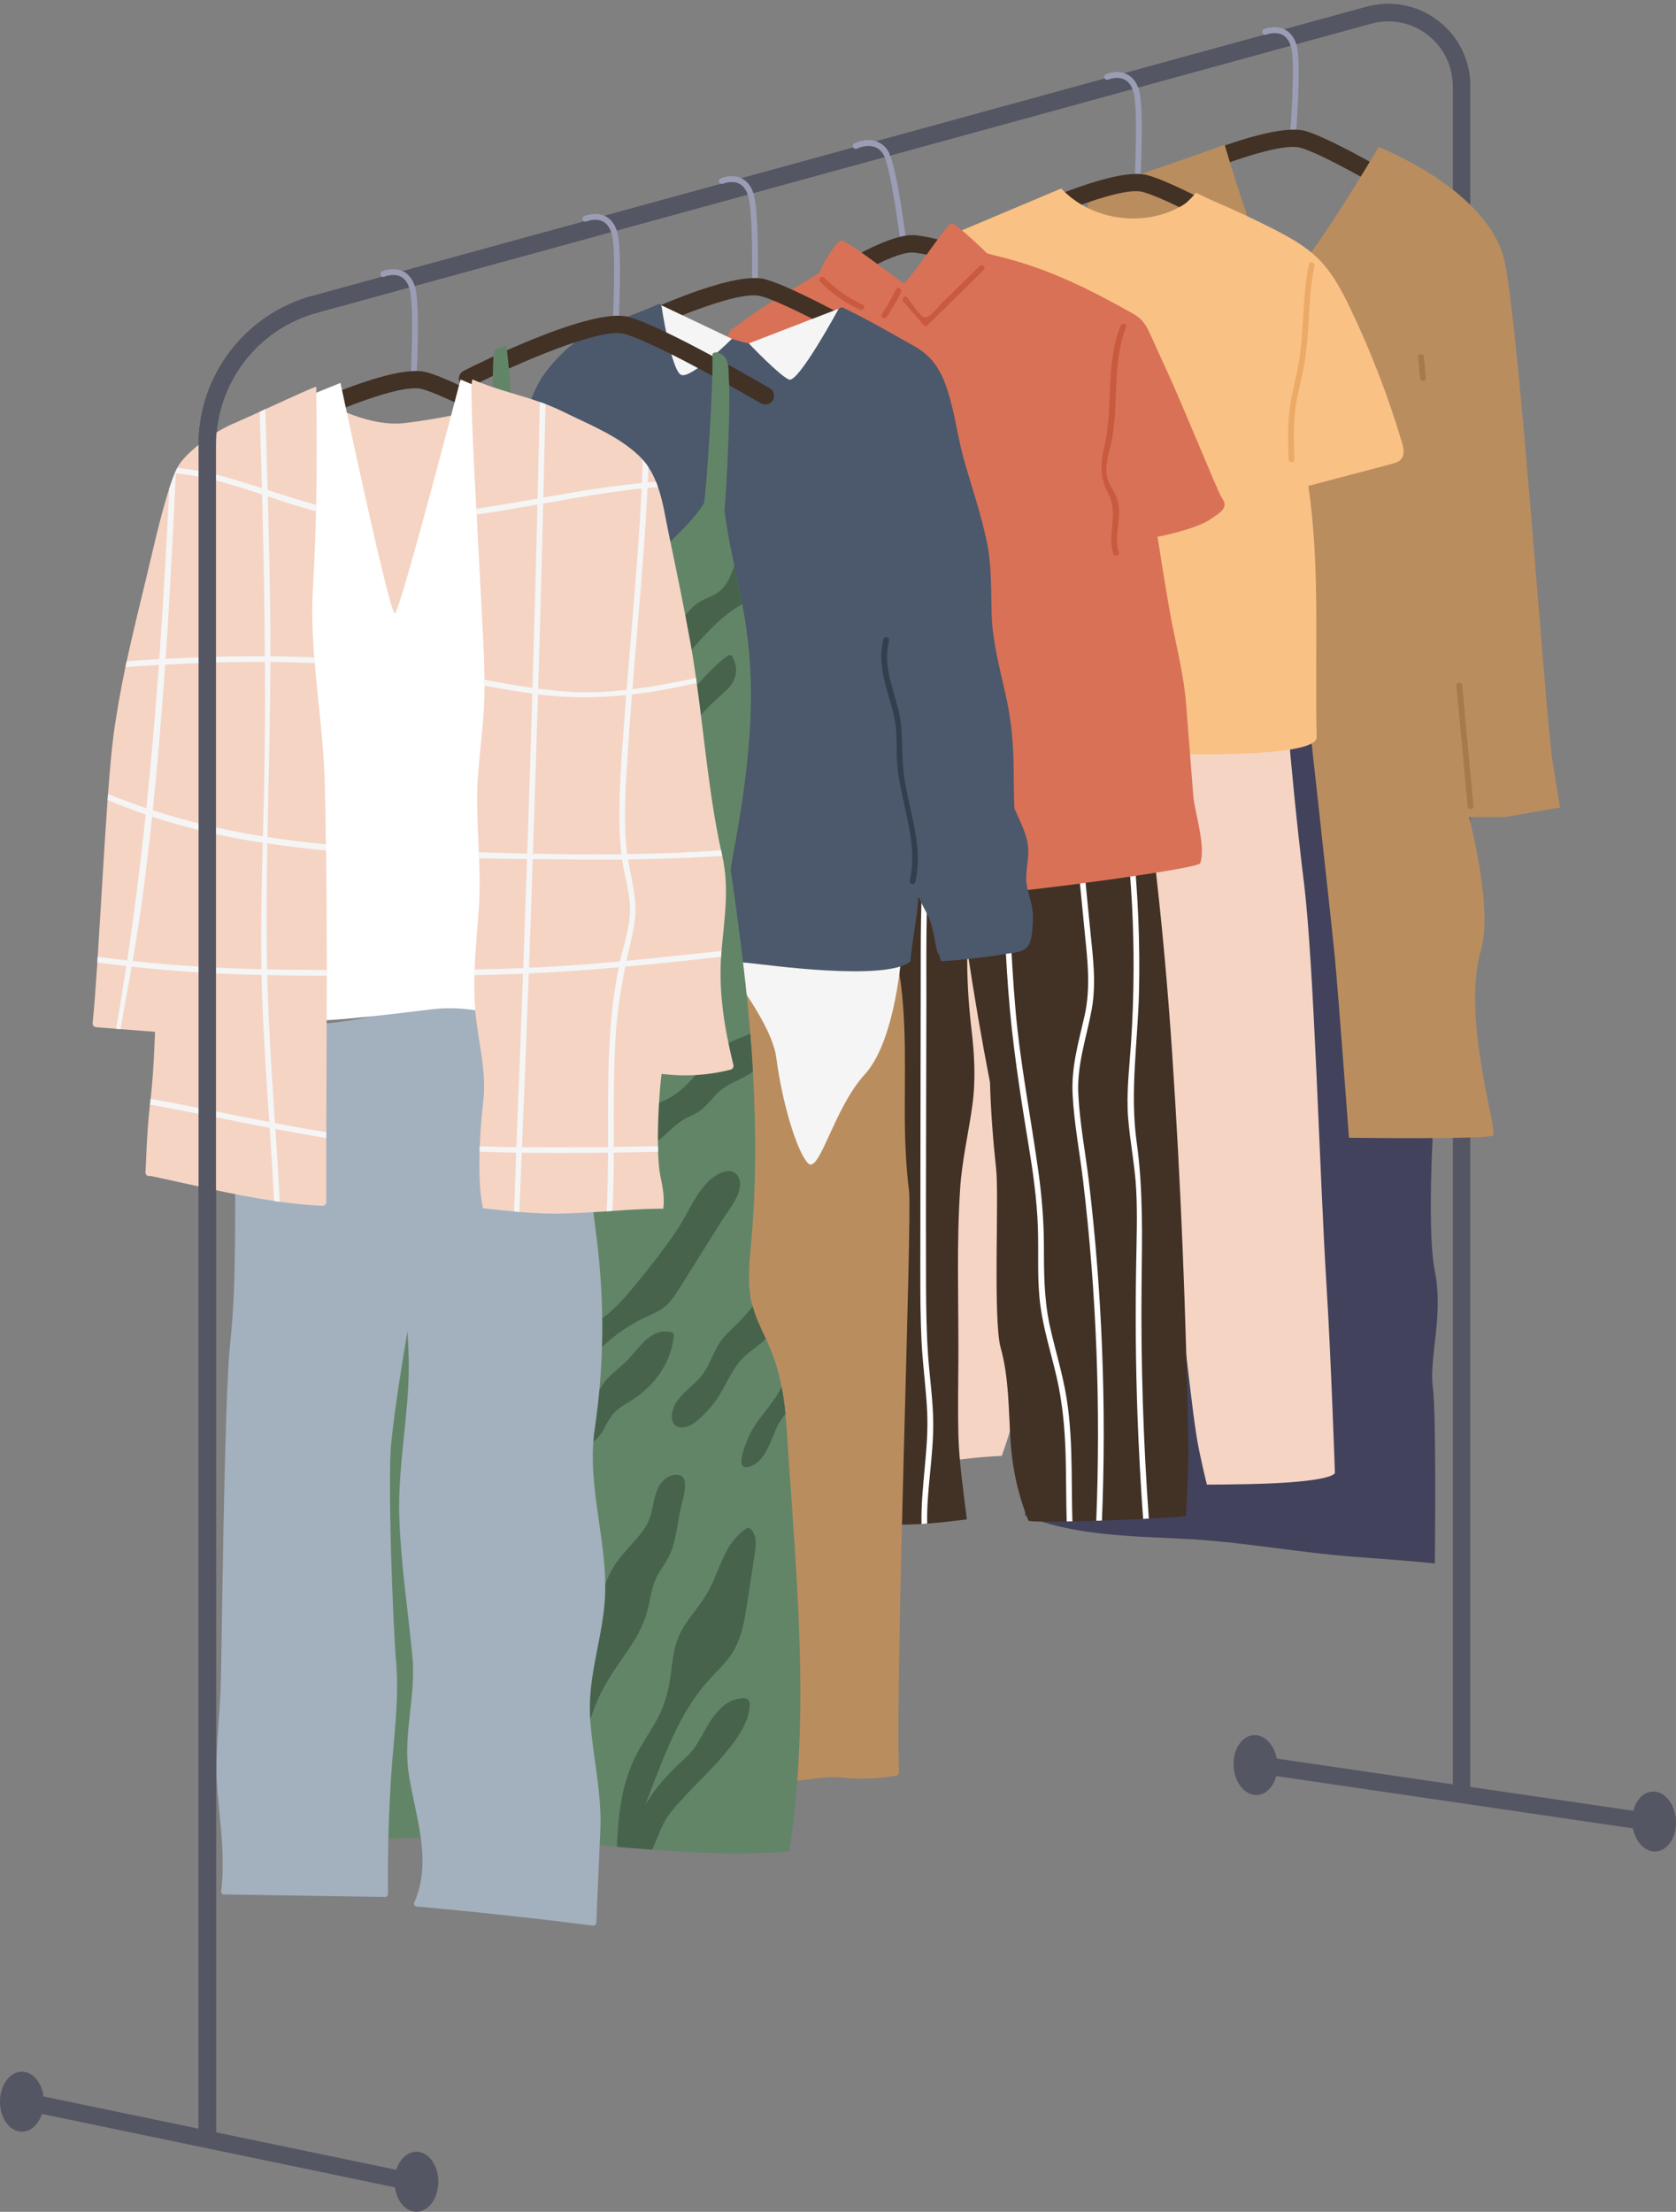
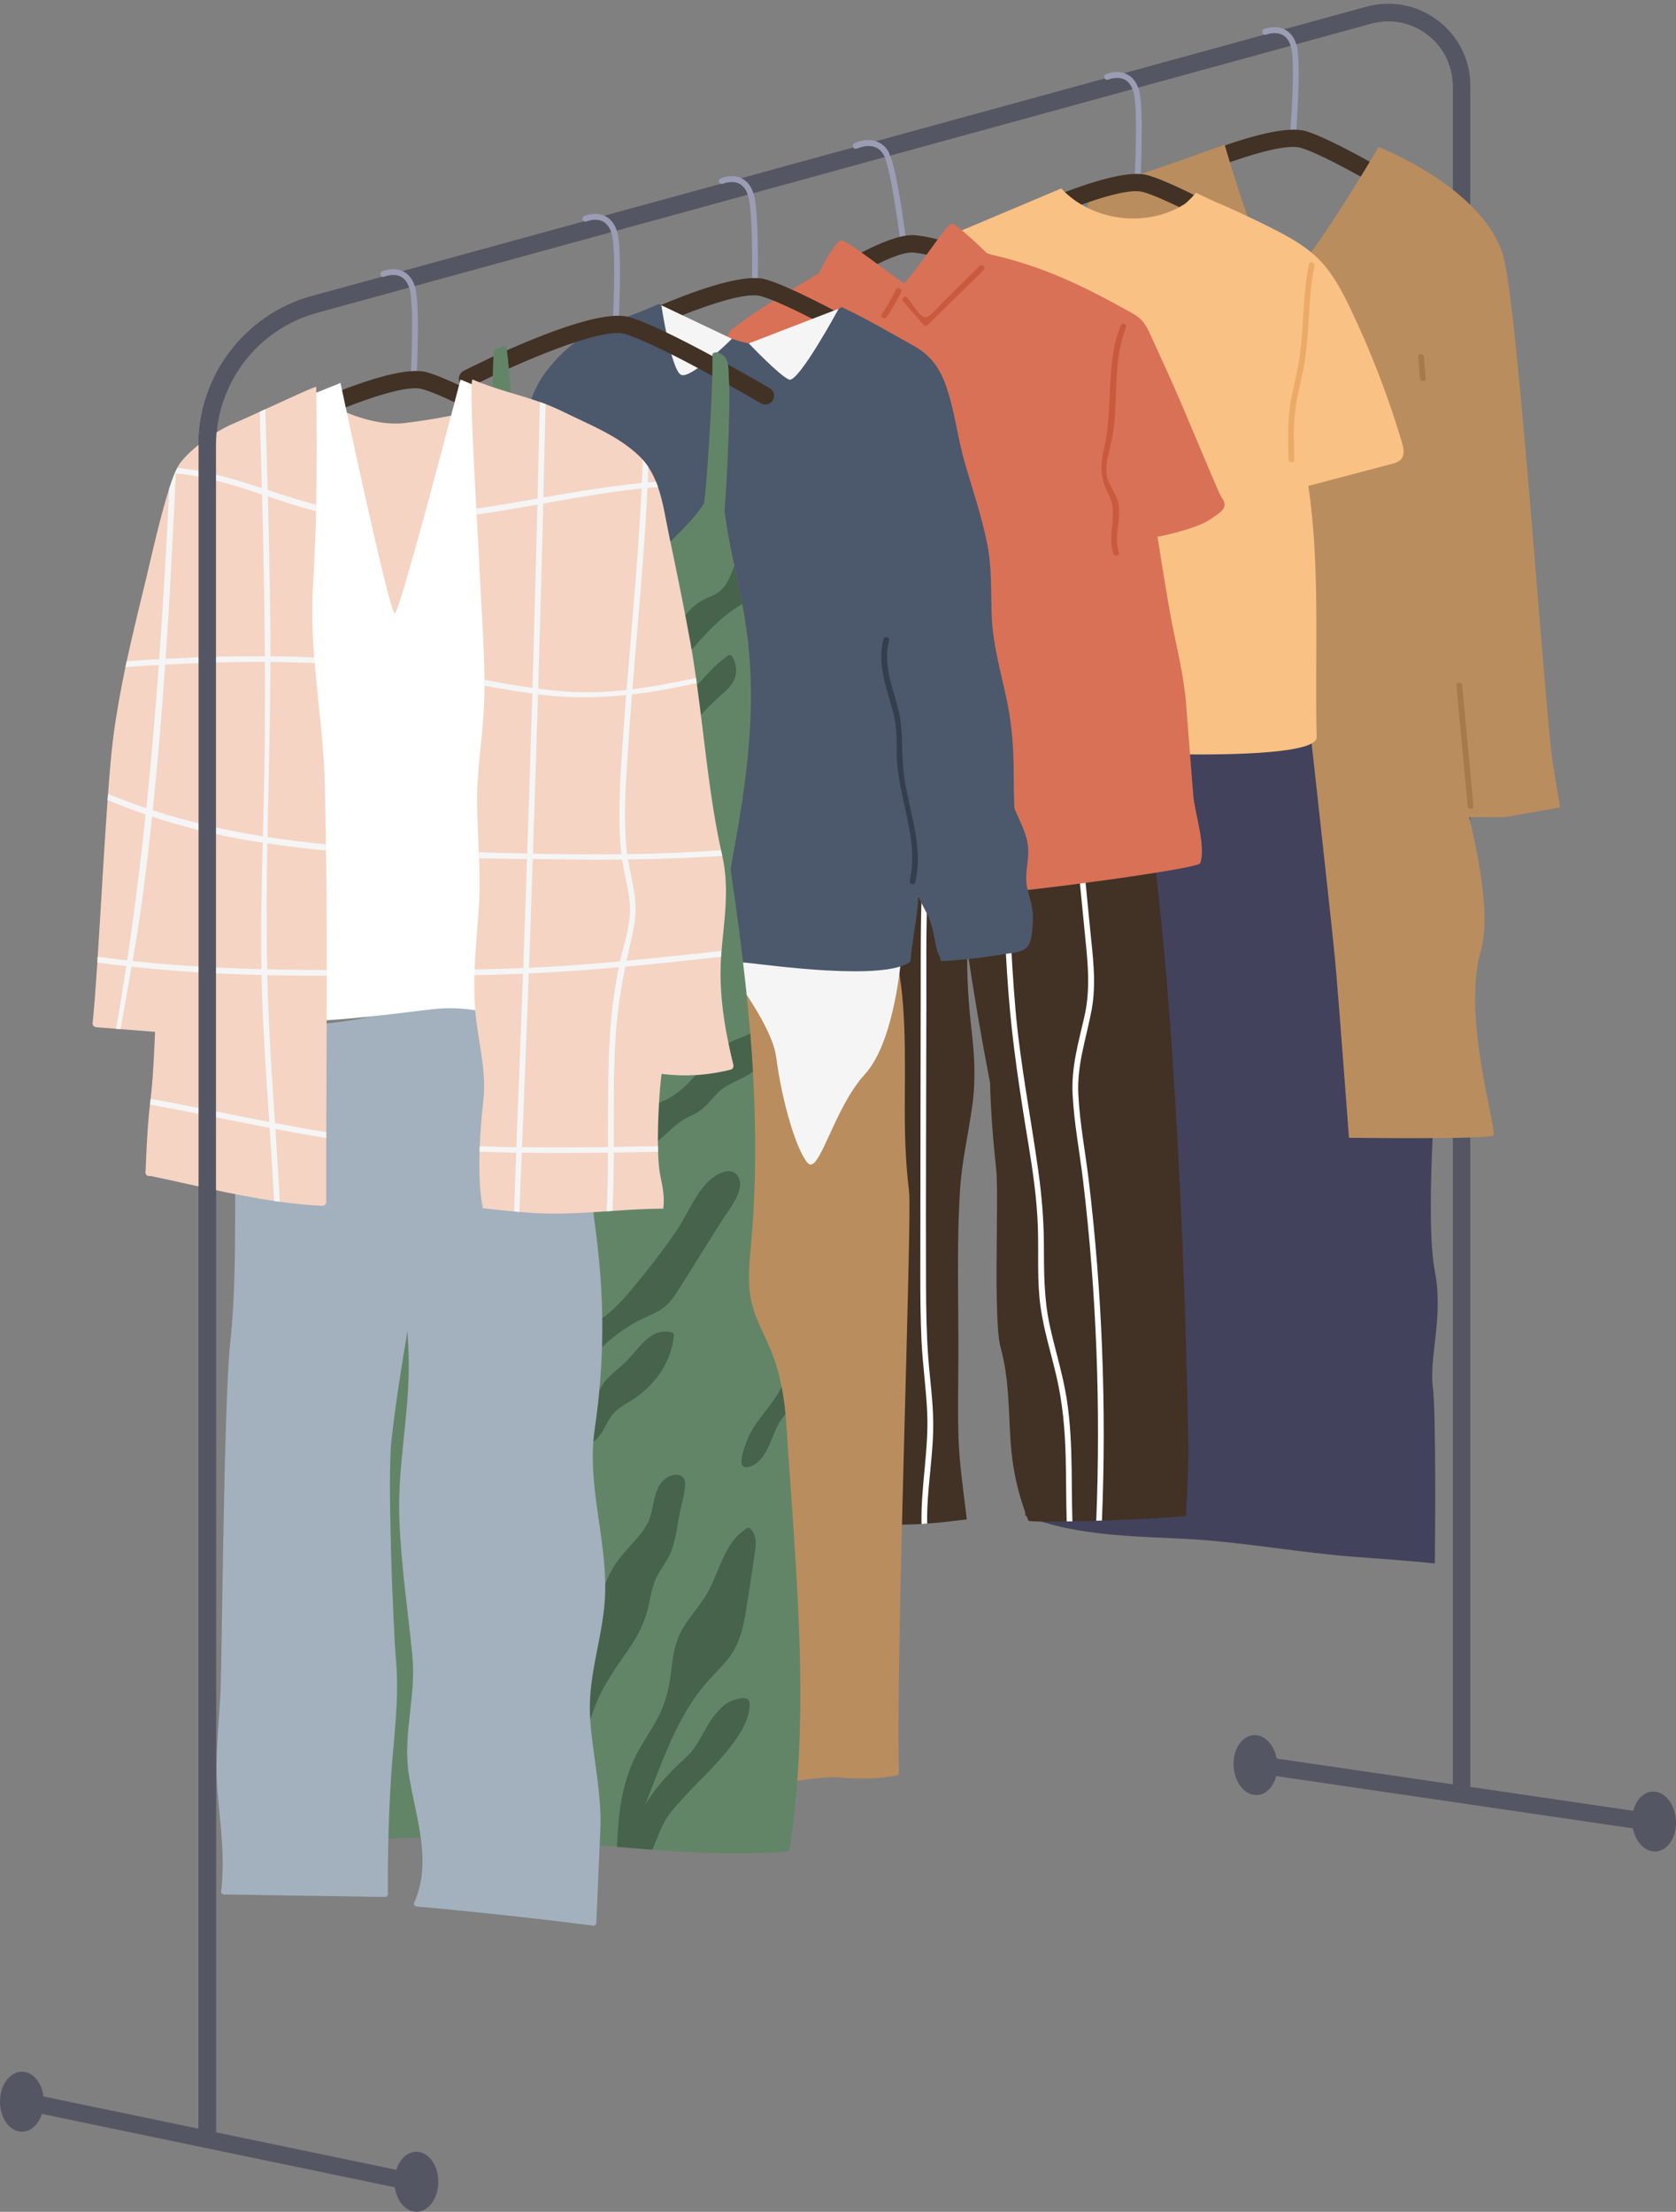
<svg xmlns="http://www.w3.org/2000/svg" height="1616.5" preserveAspectRatio="xMidYMid meet" version="1.0" viewBox="0.0 -2.8 1225.1 1616.5" width="1225.1" zoomAndPan="magnify">
  <rect x="0.0" y="-2.8" width="1225.1" height="1616.5" fill="#808080" stroke="none" />
  <defs>
    <clipPath id="a">
      <path d="M 1193 1306 L 1225.109 1306 L 1225.109 1351 L 1193 1351 Z M 1193 1306" />
    </clipPath>
    <clipPath id="b">
      <path d="M 288 1569 L 321 1569 L 321 1613.68 L 288 1613.68 Z M 288 1569" />
    </clipPath>
  </defs>
  <g>
    <g>
      <path d="M 871.758 1122.191 C 911.52 1124.699 950.699 1132.07 990.48 1135.031 C 1009.969 1136.48 1029.43 1137.898 1048.82 1139.809 C 1049 1122.02 1049.828 1029.98 1047.328 1010.672 C 1044.551 989.277 1055.328 958.934 1048.781 925.961 C 1042.238 892.988 1048.781 801.168 1048.781 801.168 L 1012.59 503.09 L 779.5 503.129 L 749.309 1104.781 C 786.699 1120.82 837.578 1120.039 871.758 1122.191" fill="#42425c" />
    </g>
    <g>
      <path d="M 151.516 1564.668 C 147.996 1564.668 145.145 1561.82 145.145 1558.301 L 145.145 322.199 C 145.145 271.621 179.211 226.949 227.988 213.57 L 998.793 2.18 C 1017.012 -2.82 1036.07 0.879 1051.09 12.34 C 1066.109 23.789 1074.719 41.199 1074.719 60.078 L 1074.719 1308.25 C 1074.719 1311.762 1071.871 1314.621 1068.352 1314.621 C 1064.828 1314.621 1061.98 1311.762 1061.98 1308.25 L 1061.98 60.078 C 1061.98 45.199 1055.199 31.488 1043.359 22.469 C 1031.531 13.441 1016.512 10.52 1002.16 14.461 L 231.355 225.859 C 188.098 237.73 157.887 277.34 157.887 322.199 L 157.887 1558.301 C 157.887 1561.82 155.035 1564.668 151.516 1564.668" fill="#555663" />
    </g>
    <g>
      <path d="M 944.969 100.301 C 944.91 100.301 944.852 100.301 944.797 100.289 C 943.625 100.199 942.754 99.18 942.848 98.012 C 942.891 97.469 947.148 43.969 943.766 31.711 C 942.52 27.191 940.324 24.129 937.23 22.59 C 932.004 19.988 925.73 22.43 925.664 22.461 C 924.59 22.898 923.344 22.359 922.906 21.281 C 922.473 20.191 922.992 18.961 924.078 18.52 C 924.406 18.391 932.141 15.328 939.09 18.77 C 943.324 20.859 946.277 24.84 947.859 30.578 C 951.438 43.559 947.262 96.121 947.082 98.352 C 946.992 99.461 946.062 100.301 944.969 100.301" fill="#9b9db5" />
    </g>
    <g>
      <path d="M 1053.02 159.621 C 1051.871 159.621 1050.711 159.309 1049.66 158.66 C 1048.922 158.199 975.359 112.551 950.883 105.25 C 933.965 100.18 872.965 124.371 838.496 140.801 C 835.32 142.309 831.52 140.961 830.008 137.789 C 828.492 134.609 829.84 130.809 833.016 129.289 C 842.594 124.73 927.352 84.969 954.527 93.039 C 980.625 100.82 1053.309 145.93 1056.391 147.84 C 1059.379 149.699 1060.289 153.629 1058.43 156.621 C 1057.23 158.559 1055.148 159.621 1053.02 159.621" fill="#423125" />
    </g>
    <g>
      <path d="M 1140.309 587.328 C 1140.309 587.328 1140.309 587.328 1135 554.73 C 1129.691 522.129 1111.051 241.852 1099.93 188.871 C 1088.801 135.879 1007.68 104.691 1007.68 104.691 C 1007.68 104.691 948.062 206.328 936.031 204.609 C 923.996 202.898 895.18 102.98 895.18 102.98 C 895.18 102.98 835.398 124.66 814.191 130.602 C 792.988 136.551 794.648 152.352 794.129 154.18 C 793.605 156.012 805.117 218.129 805.117 218.129 L 862.594 533.641 C 869.906 526.91 877.062 520.039 883.801 512.91 C 898.488 497.379 909.121 477.91 927.898 466.801 C 930.324 465.359 951.246 472.809 951.246 472.809 C 951.246 472.809 972.527 663.984 975.77 697.387 C 978.113 721.547 986.039 828.73 986.039 828.73 C 986.039 828.73 1089.98 830.086 1091.551 826.941 C 1094.328 821.367 1068.352 740.57 1082.5 691.641 C 1088.879 669.574 1082.648 630.578 1073.879 594.398 L 1099.93 594.398 L 1140.309 587.328" fill="#ba8d5f" />
    </g>
    <g>
      <path d="M 240.973 292.789 C 240.973 292.789 269.637 309.57 296.105 306.359 C 322.574 303.148 341.773 298.289 341.773 298.289 L 303.355 485.391 L 253.617 389.09 L 240.973 292.789" fill="#f5d4c4" />
    </g>
    <g>
-       <path d="M 969.656 936.992 C 964.484 853.906 960.648 703.621 953.141 642.359 C 942.008 551.5 937.816 476.988 936.426 472.809 C 936.426 472.809 692.984 474.488 682.953 485.199 C 672.918 495.898 677.66 1052.621 678.566 1061.391 C 679.434 1069.738 694.438 1062.988 732.215 1061.219 C 742.836 1032.602 755.238 979.727 767.434 950.922 C 788.898 900.199 796.574 845.207 808.168 791.727 C 808.855 788.555 812.82 788.023 814.973 789.93 C 830.004 803.254 831.418 824.543 835.457 843 C 841.535 870.758 847.574 899.68 856.332 926.719 C 865.953 956.426 870.082 1027.23 876.699 1058.059 C 878.438 1066.16 880.16 1074.25 882.227 1082.25 C 892.504 1082.191 902.637 1082.078 912.406 1081.871 C 977.199 1080.48 975.766 1073.52 975.766 1073.52 C 975.766 1073.52 972.961 990.117 969.656 936.992" fill="#f5d4c4" />
-     </g>
+       </g>
    <g>
      <path d="M 831.402 132.68 C 831.363 132.68 831.324 132.68 831.285 132.68 C 830.113 132.621 829.219 131.621 829.281 130.441 C 829.309 129.898 832.168 76.32 828.469 64.141 C 827.105 59.672 824.832 56.648 821.699 55.199 C 816.406 52.738 810.195 55.352 810.137 55.371 C 809.062 55.828 807.812 55.34 807.348 54.27 C 806.883 53.191 807.371 51.941 808.445 51.469 C 808.77 51.34 816.426 48.09 823.457 51.328 C 827.746 53.32 830.801 57.211 832.531 62.898 C 836.449 75.801 833.645 128.441 833.52 130.68 C 833.461 131.809 832.523 132.68 831.402 132.68" fill="#9b9db5" />
    </g>
    <g>
      <path d="M 938.578 189.172 C 937.484 189.172 936.375 188.891 935.359 188.301 C 934.609 187.859 859.887 144.141 835.23 137.469 C 818.188 132.852 757.84 158.621 723.805 175.941 C 720.664 177.531 716.832 176.281 715.238 173.148 C 713.645 170.02 714.895 166.18 718.027 164.578 C 727.48 159.77 811.164 117.809 838.555 125.172 C 864.848 132.281 938.68 175.469 941.809 177.309 C 944.84 179.078 945.859 182.988 944.078 186.02 C 942.895 188.051 940.766 189.172 938.578 189.172" fill="#423125" />
    </g>
    <g>
      <path d="M 1024.59 319.93 C 1014.691 286.77 1002.199 254.371 987.277 223.141 C 980.949 209.891 974.012 196.609 963.586 186.27 C 954.172 176.941 942.359 170.449 930.551 164.43 C 916.414 157.23 902.031 150.52 887.434 144.309 C 883.676 142.711 874.23 138.07 874.23 138.07 C 874.23 138.07 868.707 144.57 865.512 146.578 C 837.82 164 798.066 158.859 775.73 134.949 C 752.441 144.77 729.152 154.578 705.859 164.398 C 698.168 167.641 690.344 170.961 683.996 176.391 C 673.035 185.762 667.906 200.078 663.227 213.719 C 655.785 235.43 648.34 257.141 640.895 278.84 C 645.621 277.352 649.141 272.641 649.223 267.691 C 656.352 298.559 648.633 330.738 649.117 362.422 C 649.629 396.051 659.562 428.68 674.129 458.77 C 684.152 479.48 705.742 529.551 727.453 538.262 C 747.008 546.109 962.977 558 962.438 536.031 C 960.938 474.59 965.285 413.012 956.363 352.34 C 976.602 347 996.84 341.66 1017.078 336.309 C 1019.691 335.621 1022.48 334.828 1024.219 332.762 C 1027 329.449 1025.961 324.512 1024.719 320.371 C 1024.68 320.219 1024.641 320.078 1024.59 319.93" fill="#fac184" />
    </g>
    <g>
      <path d="M 702.27 622.844 C 701.977 620.461 701.727 618.035 701.434 615.613 C 705.234 615.109 708.996 614.648 712.801 614.191 C 709.789 618.16 706.195 620.922 702.27 622.844 Z M 856.816 767.234 C 853.559 718.172 849.125 669.23 843.316 620.418 C 844.402 620.5 845.449 620.629 846.535 620.711 C 849.211 620.961 849.168 616.781 846.535 616.531 C 845.281 616.449 844.07 616.32 842.816 616.195 C 842.398 612.602 842.023 609.051 841.562 605.5 C 841.227 602.859 837.051 602.82 837.383 605.5 C 837.844 608.922 838.176 612.352 838.594 615.777 C 835.125 615.445 831.656 615.109 828.188 614.734 C 826.77 614.609 825.391 614.484 823.969 614.316 C 812.809 613.23 801.609 612.102 790.449 611.059 C 789.027 610.93 787.609 610.809 786.23 610.68 C 779.668 610.09 773.148 609.512 766.629 609.012 C 766.797 608.012 767.047 607 767.383 606 C 768.926 601.488 768.551 594.262 765.461 590.449 C 765.289 590.199 764.914 590.16 764.621 590.238 C 761.445 591 762.281 595.379 762.156 597.719 C 761.949 601.531 760.109 604.789 759.48 608.469 L 757.727 608.34 C 750.664 607.84 743.52 607.84 736.414 608.172 C 734.992 608.211 733.613 608.301 732.234 608.379 C 728.43 608.59 724.629 608.879 720.824 609.219 C 719.652 601.57 718.859 593.801 719.109 585.898 C 719.195 583.219 715.016 583.219 714.934 585.898 C 714.68 593.922 715.391 601.82 716.602 609.641 C 711.379 610.18 706.156 610.809 700.973 611.469 C 700.555 608.09 700.137 604.66 699.805 601.23 C 699.512 598.602 695.332 598.559 695.625 601.23 C 696 604.871 696.418 608.422 696.793 612.02 C 691.277 612.77 685.805 613.52 680.328 614.234 C 678.906 614.441 677.527 614.648 676.105 614.777 C 673.977 615.066 671.844 615.359 669.715 615.613 C 667.078 615.945 667.039 620.125 669.715 619.789 C 671.719 619.539 673.684 619.289 675.688 619.039 C 677.109 618.871 678.531 618.703 679.953 618.496 C 685.676 617.742 691.484 616.949 697.254 616.156 C 697.59 618.953 697.883 621.754 698.172 624.555 C 692.281 626.562 685.805 627.188 679.199 627.355 C 677.82 627.398 676.398 627.438 675.02 627.438 C 666.621 627.523 658.137 627.23 650.656 628.566 C 633.77 631.578 601.758 658.449 589.641 634.168 C 588.594 632.121 585.961 633.414 585.754 635.254 C 580.32 680.223 578.688 725.609 581.281 770.871 C 583.789 815.629 590.641 860.098 596.535 904.52 C 605.602 973.02 591.77 1042.559 598.246 1111.48 C 609.363 1111.891 645.266 1111.309 656.383 1111.43 C 662.191 1111.52 667.914 1111.352 673.602 1111.02 C 674.977 1110.93 676.355 1110.852 677.734 1110.719 C 687.434 1110.012 697.047 1108.84 706.656 1107.672 C 706.531 1106.84 706.488 1106 706.406 1105.172 C 704.105 1085.809 701.184 1066.629 700.598 1047.07 C 700.055 1027.719 700.473 1008.289 700.555 988.941 C 700.723 947.941 699.137 906.441 701.852 865.527 C 703.23 845.094 707.992 825.242 710.754 805.016 C 713.301 786.5 712.34 768.445 710.168 749.973 C 707.828 730.207 706.699 710.688 707.031 691.258 C 711.883 723.77 717.398 756.16 723.668 788.379 C 724.25 809.32 725.84 830.215 728.141 851.445 C 730.352 871.504 725.797 961.816 731.438 982.172 C 737.625 1004.359 737.164 1027.469 738.672 1050.25 C 740.008 1070.648 744.145 1089.578 751.75 1108.551 C 752.043 1109.262 763.66 1109.43 779.711 1109.141 C 781.09 1109.141 782.469 1109.09 783.891 1109.09 C 789.363 1108.969 795.258 1108.84 801.316 1108.629 C 802.695 1108.59 804.117 1108.551 805.496 1108.512 C 815.566 1108.172 825.973 1107.762 835.586 1107.301 C 837.008 1107.211 838.387 1107.172 839.766 1107.051 C 850.633 1106.5 860.242 1105.828 866.887 1105.121 C 867.598 1087.738 868.895 1070.352 868.602 1052.93 C 866.973 957.723 863.168 862.227 856.816 767.234" fill="#423125" />
    </g>
    <g>
-       <path d="M 839.766 1107.051 C 838.387 1107.172 837.008 1107.211 835.586 1107.301 C 833.746 1081.891 832.367 1056.441 831.449 1030.98 C 830.152 994.664 829.859 958.309 830.488 921.949 C 830.777 903.559 831.488 885.129 830.527 866.742 C 829.609 849.145 826.016 831.93 824.637 814.375 C 823.215 796.531 825.43 778.77 826.645 760.965 C 827.895 742.449 828.562 723.895 828.605 705.383 C 828.73 674.957 827.145 644.574 823.969 614.316 C 823.383 608.34 822.715 602.359 821.961 596.391 C 821.629 593.711 825.809 593.75 826.141 596.391 C 826.602 600.23 827.102 604.039 827.562 607.879 C 827.602 608.09 827.52 608.211 827.52 608.379 C 827.77 610.512 827.98 612.602 828.188 614.734 C 831.867 650.34 833.371 686.074 832.578 721.848 C 831.742 758.664 825.766 795.191 830.863 831.887 C 835.711 866.824 834.832 901.176 834.457 936.367 C 833.871 993.289 835.668 1050.25 839.766 1107.051" fill="#fff" />
-     </g>
+       </g>
    <g>
      <path d="M 805.496 1108.512 C 804.117 1108.551 802.695 1108.59 801.316 1108.629 C 804.66 1025.719 801.523 942.594 791.703 860.18 C 789.195 839.285 785.145 818.344 784.055 797.281 C 782.969 776.973 788.316 759.293 792.75 739.734 C 797.555 718.547 794.754 697.484 792.664 676.168 C 790.535 654.312 788.402 632.496 786.23 610.68 C 786.23 610.512 786.188 610.352 786.188 610.18 C 785.938 607.5 790.113 607.551 790.367 610.18 C 790.406 610.469 790.406 610.762 790.449 611.059 C 792.582 632.746 794.754 654.438 796.844 676.168 C 798.766 695.812 801.609 715.703 797.93 735.348 C 794.004 756.41 787.066 775.426 788.234 797.281 C 789.32 818.344 793.375 839.285 795.883 860.18 C 805.703 942.551 808.84 1025.641 805.496 1108.512" fill="#fff" />
    </g>
    <g>
      <path d="M 783.891 1109.09 C 782.469 1109.09 781.09 1109.141 779.711 1109.141 C 779.25 1093.301 779.375 1077.371 778.957 1061.578 C 778.457 1041.852 776.699 1022.289 772.227 1003.07 C 768.301 986.184 763.035 969.59 760.609 952.371 C 757.895 932.941 759.316 913.34 758.645 893.824 C 757.895 873.301 754.969 852.949 751.625 832.723 C 745.523 795.734 739.84 758.918 737.039 721.473 C 734.199 683.859 733.195 646.121 732.234 608.379 C 732.191 607.172 732.191 605.961 732.148 604.75 C 732.066 602.07 736.246 602.07 736.328 604.75 C 736.371 605.871 736.371 607.039 736.414 608.172 C 737.457 650.758 738.629 693.344 742.348 735.766 C 745.859 775.344 753.59 814.125 759.023 853.41 C 761.445 870.879 762.949 888.348 763.035 905.941 C 763.117 926.043 762.992 945.645 767.215 965.41 C 771.102 983.426 776.785 1000.98 779.668 1019.199 C 782.387 1036.379 783.094 1053.801 783.348 1071.148 C 783.512 1083.809 783.512 1096.469 783.891 1109.09" fill="#fff" />
    </g>
    <g>
      <path d="M 682.168 1037.172 C 682.336 1061.781 677.234 1086.27 677.734 1110.719 C 676.355 1110.852 674.977 1110.93 673.602 1111.02 C 673.016 1083.891 678.988 1056.641 677.734 1029.352 C 676.984 1012.262 674.52 995.293 673.641 978.16 C 672.805 961.234 672.723 944.309 672.723 927.34 C 672.766 892.234 672.805 857.129 672.848 822.023 C 672.891 786.918 672.973 751.77 673.016 716.621 C 673.059 686.91 672.805 657.109 675.02 627.438 C 675.23 624.641 675.438 621.84 675.688 619.039 C 675.812 617.617 675.938 616.195 676.105 614.777 C 676.148 614.191 676.23 613.559 676.273 612.98 C 676.523 610.352 680.703 610.301 680.453 612.98 C 680.41 613.398 680.371 613.812 680.328 614.234 C 680.203 615.652 680.035 617.074 679.953 618.496 C 679.66 621.465 679.406 624.387 679.199 627.355 C 676.648 661.164 677.191 695.141 677.152 729.035 C 677.066 798.535 676.691 868.035 676.898 937.496 C 676.984 954.461 677.234 971.43 678.445 988.316 C 679.617 1004.609 682.043 1020.828 682.168 1037.172" fill="#fff" />
    </g>
    <g>
      <path d="M 660.609 178.172 C 659.555 178.172 658.637 177.379 658.504 176.309 C 658.438 175.77 651.773 122.578 646.23 111.09 C 640.527 99.27 626.988 105.531 626.422 105.809 C 625.352 106.289 624.09 105.859 623.59 104.789 C 623.086 103.738 623.539 102.469 624.598 101.961 C 630.777 99.039 644.039 96.789 650.055 109.238 C 655.898 121.359 662.441 173.559 662.719 175.781 C 662.863 176.941 662.039 178.012 660.871 178.148 C 660.785 178.16 660.695 178.172 660.609 178.172" fill="#9b9db5" />
    </g>
    <g>
      <path d="M 560.891 240.211 C 558.953 240.211 557.043 239.34 555.789 237.672 C 553.68 234.859 554.242 230.871 557.059 228.75 C 565.539 222.379 640.754 166.512 668.961 169.102 C 696.09 171.559 776.27 201.352 779.672 202.621 C 782.969 203.852 784.645 207.52 783.418 210.809 C 782.188 214.109 778.516 215.789 775.223 214.559 C 774.406 214.262 693.25 184.102 667.812 181.801 C 667.434 181.762 667.035 181.738 666.621 181.738 C 647.871 181.738 594.586 216.488 564.711 238.941 C 563.562 239.801 562.223 240.211 560.891 240.211" fill="#423125" />
    </g>
    <g>
      <path d="M 895.164 366.309 C 895.383 363.98 893.414 361.602 892.383 359.75 C 889.523 354.629 864.578 293.84 855.621 274.141 C 850.938 263.84 846.254 253.539 841.57 243.238 C 837.715 234.762 835.629 230.578 827.48 226.02 C 791.289 205.801 762.184 191.621 721.621 182.57 C 720.371 180.941 698.977 160.648 695.602 160.488 C 692.227 160.328 672.477 192.289 660.762 204.281 C 653.875 200.109 618.699 172 614.547 173.012 C 610.391 174.02 599.156 194.641 598.93 196.672 C 576.391 210.621 556.867 220.809 536.09 237.262 C 535.43 237.129 534.73 237.34 534.305 238.141 C 527.648 250.48 520.992 262.828 514.34 275.172 C 513.254 273.059 509.961 274.82 510.977 277.039 C 511.34 277.84 511.66 278.66 512.02 279.469 C 508.883 285.289 505.742 291.109 502.605 296.941 C 501.43 299.109 504.664 301.23 505.844 299.039 C 508.551 294.02 511.258 289 513.961 283.98 C 521.754 301.988 528.254 320.512 533.059 339.551 C 538.27 360.211 540.867 381.281 544.598 402.219 C 546.449 412.609 548.719 422.871 551.75 432.969 C 554.863 443.352 558.18 453.328 558.121 464.32 C 558.023 484.121 552.828 502.469 555.973 522.422 C 559.094 542.219 566.18 561.09 570.258 580.672 C 572.559 591.719 573.625 602.852 573.359 614.133 C 573.137 623.711 570.281 634.254 571.145 643.738 C 572.234 655.66 584.992 657.176 594.672 656.879 C 616.801 656.211 638.945 654.527 661.051 653.352 C 673.312 652.699 685.59 652.141 697.832 651.184 C 704.672 650.648 717.809 652.004 722.961 646.852 C 728.266 641.543 726.684 626.77 727.328 620.055 C 727.508 618.164 727.688 616.277 727.867 614.391 C 730.004 623.164 735.59 639.781 737.727 648.555 C 738.16 650.336 875.668 632.379 877.27 628.133 C 881.762 616.23 873.176 590.461 872.246 578.629 C 870.488 556.219 868.777 533.809 866.973 511.41 C 865.266 490.27 860.105 470.602 856.152 449.891 C 852.445 430.441 846.117 389.52 846.117 389.52 C 846.117 389.52 875.043 384.012 885.57 376.16 C 888.82 373.738 894.734 370.852 895.164 366.309" fill="#d97157" />
    </g>
    <g>
      <path d="M 551.82 202.531 C 551.809 202.531 551.797 202.531 551.781 202.531 C 550.609 202.512 549.676 201.539 549.699 200.359 C 549.707 199.891 550.547 152.461 546.832 140.238 C 545.473 135.77 543.199 132.762 540.07 131.301 C 534.777 128.84 528.562 131.461 528.504 131.48 C 527.422 131.93 526.18 131.441 525.715 130.371 C 525.25 129.289 525.738 128.051 526.812 127.578 C 527.137 127.441 534.789 124.191 541.824 127.441 C 546.113 129.422 549.168 133.309 550.898 139.012 C 554.805 151.859 553.98 198.469 553.945 200.449 C 553.922 201.602 552.977 202.531 551.82 202.531" fill="#9b9db5" />
    </g>
    <g>
      <path d="M 664.473 867.551 C 662.031 848.098 661.375 828.555 661.359 808.965 C 661.332 767.91 663.203 726.492 652.902 686.445 C 654.57 686.496 655.727 683.805 653.961 682.473 C 652.922 681.684 651.863 680.973 650.793 680.309 C 650.66 680.219 650.531 680.129 650.387 680.074 C 642.703 675.461 634.188 673.719 625.238 671.949 C 611.754 669.289 601.574 665.332 590.992 656.324 C 576.645 644.117 563.398 632.324 543.301 638.371 C 524.941 643.895 504.773 659.18 496.426 676.684 C 491.82 686.336 491.223 697.086 490.914 707.598 C 490.469 722.664 490.215 737.742 489.922 752.812 C 487.656 870.012 486.441 987.488 491.047 1104.641 C 493.617 1170.102 498.438 1235.48 506.914 1300.461 C 507.09 1301.801 508.109 1302.84 509.562 1302.469 C 539.547 1294.91 545.02 1299.68 575.492 1299.031 C 588.453 1298.75 602 1295.09 614.844 1296.301 C 628.699 1297.602 641.883 1297.449 655.57 1294.762 C 656.441 1294.59 657.137 1293.609 657.105 1292.75 C 654.484 1211.09 666.879 886.738 664.473 867.551" fill="#ba8d5f" />
    </g>
    <g>
      <path d="M 507.852 674.746 C 507.852 674.746 563.227 737.711 567.406 769.961 C 571.586 802.215 582.031 837.738 590.391 847.141 C 598.75 856.543 609.199 807.395 632.184 782.34 C 655.168 757.285 659.227 691.641 659.227 691.641 L 507.852 674.746" fill="#f5f5f5" />
    </g>
    <g>
      <path d="M 659.219 265.281 C 658.121 265.281 657.016 264.988 656 264.398 C 655.25 263.961 580.523 220.238 555.867 213.57 C 538.836 208.961 478.48 234.719 444.445 252.039 C 441.309 253.641 437.477 252.391 435.879 249.262 C 434.285 246.121 435.531 242.281 438.668 240.691 C 448.121 235.879 531.852 193.891 559.191 201.27 C 585.484 208.379 659.316 251.578 662.445 253.41 C 665.48 255.191 666.5 259.09 664.723 262.129 C 663.535 264.148 661.406 265.281 659.219 265.281" fill="#423125" />
    </g>
    <g>
      <path d="M 751.09 647.012 C 748.523 637.023 751.781 628.707 751.637 618.902 C 751.473 607.719 745.656 598.09 741.496 587.961 C 741.035 578.828 741.031 569.66 740.977 560.461 C 740.863 542.039 739.379 524.34 735.406 506.352 C 731.027 486.512 725.551 467.059 724.875 446.609 C 724.277 428.5 725.059 410.789 721.285 392.93 C 717.262 373.898 711.047 355.281 705.586 336.609 C 699.824 316.922 698.871 302.691 692.781 283.09 C 688.215 268.398 681.793 257.641 667.977 249.988 C 650.508 240.32 633.625 230.211 615.531 221.781 C 613.664 220.91 575.637 249.66 554.785 249.059 C 530.086 248.359 481.805 219.281 481.695 219.32 C 446.465 235.141 425.055 235.871 399.977 267.73 C 388.441 282.371 384.312 299.781 381.477 317.859 C 378.754 335.238 375.832 352.539 372.445 369.781 C 370.742 367.988 369.188 366.078 367.734 364.102 C 370.312 359.891 373.586 356.34 373.055 350.738 C 372.805 348.09 368.621 348.059 368.875 350.738 C 369.219 354.359 367.512 357.66 365.574 360.969 C 364.234 358.859 362.984 356.68 361.902 354.371 C 360.766 351.941 357.16 354.059 358.297 356.48 C 359.703 359.488 361.414 362.301 363.266 365.012 C 362.008 367.32 360.949 369.691 360.723 372.238 C 359.934 381.09 362.883 390.852 364.273 399.512 C 367.758 421.199 371.242 442.891 374.727 464.578 C 381.441 506.352 387.941 548.172 395 589.898 C 401.305 627.148 408.344 664.324 417.711 700.938 C 429.02 701.055 440.348 700.816 451.691 700.688 C 483.379 700.336 515.68 697.867 547.262 700.992 C 560.883 702.34 647.242 714.586 665.488 699.93 C 666.582 686.664 669.238 673.676 670.715 660.445 C 671.039 657.551 671.195 654.707 671.25 651.891 C 673.34 657.781 676.973 662.945 679.324 668.805 C 682.453 676.582 683.07 684.992 685.215 693.043 C 686.609 695.059 687.281 697.156 687.578 699.492 C 687.602 699.492 687.625 699.492 687.648 699.492 C 688.543 700.227 719.68 697.223 734.027 694.527 C 738.934 693.605 747.199 693.547 750.812 689.422 C 754.625 685.066 754.641 675.762 755.004 670.234 C 755.566 661.738 753.164 655.078 751.09 647.012" fill="#4c586b" />
    </g>
    <g>
      <path d="M 483.422 220.309 C 483.422 220.309 490.613 268.059 497.926 271.191 C 505.238 274.328 535.016 244.82 535.016 244.82 L 483.422 220.309" fill="#f5f5f5" />
    </g>
    <g>
      <path d="M 547.348 248.18 C 547.348 248.18 570.02 272.02 576.809 274.629 C 583.602 277.238 613.055 222.828 613.055 222.828 L 547.348 248.18" fill="#f5f5f5" />
    </g>
    <g>
      <path d="M 582.66 1157.148 C 580.613 1118.66 577.52 1080.262 575.055 1042.23 C 574.805 1038.301 574.512 1034.41 574.133 1030.57 C 573.508 1023.84 572.586 1017.23 571.293 1010.672 C 569.246 1000.141 566.234 989.859 561.68 979.789 C 561.055 978.41 560.426 977.031 559.801 975.652 C 556.121 967.879 552.402 960.145 550.145 951.871 C 549.559 950.031 549.102 948.152 548.766 946.23 C 546.219 932.23 548.016 917.895 549.227 903.895 C 552.777 862.812 552.734 821.605 550.355 780.48 C 549.852 771.16 549.184 761.801 548.391 752.48 C 548.223 750.141 548.016 747.758 547.805 745.418 C 547.637 743.328 547.43 741.238 547.219 739.148 C 547.18 738.355 547.094 737.52 547.012 736.727 C 541.785 681.059 533.18 625.77 524.566 570.602 C 524.152 567.93 520.141 569.059 520.559 571.691 C 522.605 584.852 524.609 597.98 526.617 611.141 C 526.238 610.969 525.82 610.891 525.277 611.012 C 483.195 622.258 439.73 623.469 396.434 625.141 C 377.043 625.895 355.895 625.016 336.879 629.445 C 322.547 632.789 315.566 643.527 311.051 656.734 C 283.848 735.598 271.602 820.434 262.449 903.059 C 252.918 988.898 247.652 1075.238 241.301 1161.379 C 238 1205.719 234.656 1250.059 231.438 1294.398 C 230.52 1306.941 229.016 1322.441 237.582 1332.93 C 247.359 1344.84 264.414 1341.75 277.91 1341.172 C 320.078 1339.328 362.207 1340.16 404.289 1343.09 C 410.684 1343.512 417.078 1344.012 423.473 1344.551 C 423.809 1344.59 424.102 1344.59 424.434 1344.629 C 427.652 1344.891 430.828 1345.18 434.047 1345.469 C 439.688 1345.969 445.332 1346.43 450.973 1346.93 C 458.035 1347.559 465.141 1348.191 472.246 1348.73 C 473.75 1348.852 475.254 1348.98 476.758 1349.059 C 482.023 1349.48 487.332 1349.859 492.641 1350.191 L 494.27 1350.32 C 521.141 1351.988 548.098 1352.57 575.055 1350.48 C 575.891 1350.441 576.934 1349.898 577.102 1348.98 C 580.863 1324.66 583.078 1300.129 584.164 1275.512 C 585.918 1236.23 584.832 1196.648 582.66 1157.148" fill="#628568" />
    </g>
    <g>
      <path d="M 548.391 752.48 C 543.125 755.363 536.605 756.91 531.84 760.004 C 526.824 763.18 522.52 767.359 518.508 771.664 C 508.562 782.406 500.285 794.398 486.789 800.961 C 475.547 806.352 458.996 809.695 453.27 822.359 C 450.305 828.918 452.145 838.656 460.586 839.66 C 470.531 840.871 482.359 830.172 489.086 823.902 C 494.02 819.266 497.945 815.965 504.258 813.078 C 506.973 811.824 509.398 810.656 511.82 808.859 C 517.129 804.93 520.891 799.457 525.695 794.984 C 532.637 788.547 542.789 786.039 550.355 780.48 C 549.852 771.16 549.184 761.801 548.391 752.48" fill="#47634c" />
    </g>
    <g>
      <path d="M 538.988 856.211 C 533.902 849.355 523.523 855.41 518.863 859.66 C 508.348 869.246 502.777 884.305 494.949 895.957 C 484.816 911.031 473.461 925.406 461.859 939.371 C 452.68 950.43 442.672 960.777 429.789 967.027 C 430.445 961.941 431.102 956.859 431.754 951.777 C 432.098 949.117 427.914 949.141 427.574 951.777 C 426.84 957.488 426.102 963.199 425.367 968.91 C 424.598 969.211 423.863 969.566 423.07 969.836 C 420.543 970.703 421.629 974.742 424.184 973.867 C 424.379 973.801 424.562 973.715 424.758 973.648 C 423.762 981.383 422.766 989.113 421.766 996.848 C 421.469 999.164 424.598 999.32 425.66 997.902 C 436.555 983.426 450.141 971.391 466.102 962.746 C 472.285 959.402 479.277 957.184 484.957 952.977 C 490.641 948.766 494.02 942.883 497.723 937.004 C 507.855 920.914 517.945 904.801 528.059 888.699 C 532.676 881.348 546.059 865.746 538.988 856.211" fill="#47634c" />
    </g>
    <g>
      <path d="M 491.031 970.949 C 474.836 966.957 466.691 983.852 456.664 993.23 C 451 998.531 444.828 1002.559 440.555 1009.172 C 434.832 1018.031 429.777 1027.422 424.547 1036.609 C 424.605 1036.16 424.66 1035.711 424.719 1035.262 C 425.059 1032.602 420.875 1032.629 420.539 1035.262 C 419.754 1041.461 418.969 1047.648 418.184 1053.852 C 417.957 1055.621 420.637 1056.629 421.75 1055.32 C 424.23 1052.398 428.609 1053.43 431.883 1051.922 C 435.066 1050.449 437.441 1047.762 439.375 1044.91 C 442.91 1039.699 444.828 1033.879 449.344 1029.301 C 453.82 1024.762 460.035 1022.012 465.184 1018.301 C 480.254 1007.461 490.922 991.66 492.566 972.965 C 492.645 972.082 491.863 971.152 491.031 970.949" fill="#47634c" />
    </g>
    <g>
      <path d="M 516.336 1227.109 C 523.355 1219.051 531.672 1211.988 536.898 1202.5 C 542.164 1193.012 544.043 1182.27 545.715 1171.699 C 547.762 1158.699 549.809 1145.66 551.691 1132.621 C 552.652 1125.891 553.531 1119.629 548.516 1114.398 C 547.887 1113.73 546.762 1113.559 545.965 1114.07 C 529.875 1124.352 526.617 1143.281 518.301 1159.16 C 512.91 1169.398 504.676 1177.719 498.867 1187.699 C 493.391 1197.109 491.844 1207.309 490.676 1217.961 C 489.086 1232.672 485.742 1244.672 478.223 1257.461 C 472.453 1267.23 466.02 1276.602 461.629 1287.172 C 453.73 1306.059 451.766 1326.578 450.973 1346.93 C 458.035 1347.559 465.141 1348.191 472.246 1348.73 C 473.75 1348.852 475.254 1348.98 476.758 1349.059 C 477.051 1348.48 477.301 1347.891 477.555 1347.309 C 480.352 1340.871 482.566 1334.102 486.078 1328 C 490.215 1320.809 496.109 1315 501.625 1308.898 C 515.668 1293.441 547.887 1265.77 548.016 1243 C 548.055 1236.059 540.367 1238.48 536.438 1239.648 C 530.418 1241.449 526.156 1246.051 522.352 1250.77 C 514.621 1260.379 510.902 1273.039 501.582 1281.441 C 489.422 1292.48 479.184 1303.301 471.617 1316.469 C 474.039 1309.949 476.508 1303.469 479.059 1297.031 C 488.668 1272.5 498.824 1247.262 516.336 1227.109" fill="#47634c" />
    </g>
    <g>
      <path d="M 486.746 1077.672 C 476.34 1085.148 478.848 1100.988 472.957 1111.27 C 466.395 1122.762 455.32 1130.988 448.508 1142.398 C 433.965 1166.852 434.047 1197.02 420.215 1221.602 C 419.754 1218.512 419.254 1215.41 418.625 1212.359 C 418.082 1209.691 414.07 1210.82 414.613 1213.449 C 415.531 1218.051 416.203 1222.602 416.746 1227.199 C 416.203 1227.988 415.656 1228.789 415.074 1229.578 C 413.859 1231.211 415.617 1232.801 417.246 1232.551 C 418.543 1248.352 417.539 1264.102 414.152 1279.859 C 413.652 1282.199 416.621 1283.371 417.957 1281.441 C 425.812 1270.328 429.867 1257.66 434.633 1245.09 C 440.398 1229.871 449.008 1217.629 458.246 1204.422 C 466.184 1193.141 471.992 1181.98 474.629 1168.352 C 476.133 1160.578 477.637 1153.18 481.898 1146.328 C 485.828 1140.148 489.672 1134.711 491.805 1127.648 C 494.227 1119.672 495.312 1111.27 496.82 1103.121 C 498.07 1096.352 501.121 1088.07 500.746 1081.219 C 500.285 1073.441 492.012 1073.82 486.746 1077.672" fill="#47634c" />
    </g>
    <g>
      <path d="M 321.492 733.484 C 318.941 726.297 312.836 727.086 306.633 729.234 C 292.477 734.137 278.703 738.852 263.906 741.609 C 240.301 746.004 216.285 747.152 192.297 747.57 C 192.84 746.113 193.332 744.645 193.91 743.195 C 194.91 740.699 190.867 739.613 189.883 742.086 C 189.145 743.926 188.457 745.781 187.781 747.637 C 182.234 747.715 176.691 747.773 171.156 747.82 C 168.469 747.84 168.461 752.02 171.156 751.996 C 176.203 751.957 181.258 751.906 186.309 751.836 C 175 785.016 172.379 820.121 172.031 855.098 C 171.617 896.707 172.652 937.957 168.203 979.422 C 163.648 1021.859 162.191 1213 161.125 1234.84 C 159.934 1259.23 156.898 1282.629 159.023 1307.109 C 161.125 1331.32 164.586 1355.371 161.633 1379.68 C 161.492 1380.809 162.699 1381.75 163.723 1381.77 C 202.977 1382.371 242.234 1382.98 281.492 1383.59 C 282.617 1383.602 283.594 1382.609 283.582 1381.5 C 283.344 1352.738 284.07 1324 285.91 1295.301 C 287.695 1267.43 291.973 1239.48 289.539 1211.531 C 287.184 1184.422 283.145 1077.059 286.082 1050.5 C 292.141 995.684 303.426 941.637 311.891 887.18 C 315.957 861.02 319.414 834.742 321.324 808.328 C 322.246 795.594 322.809 782.832 322.902 770.062 C 322.984 759.453 325.09 743.613 321.492 733.484" fill="#a2b1bd" />
    </g>
    <g>
      <path d="M 433.652 1275.07 C 432.766 1268.359 431.977 1261.641 431.477 1254.891 C 429.32 1225.57 438.316 1201.629 441.543 1173.039 C 446.523 1128.941 428.246 1085.91 434.711 1041.738 C 441.727 993.812 442.023 949.266 435.984 900.766 C 430.195 854.234 422.848 807.672 425.496 760.68 C 431.641 767.016 437.562 773.578 443.199 780.402 C 444.914 782.48 447.98 779.641 446.273 777.57 C 439.789 769.719 432.949 762.184 425.793 754.969 C 425.766 753.785 424.871 753.133 423.895 753.09 C 413.492 742.773 402.426 733.137 390.668 724.328 C 380.445 716.668 369.762 709.621 358.688 703.262 C 352.387 699.645 340.285 689.715 332.578 691.969 C 326.02 693.887 324.414 705.461 323.371 712.07 C 313.473 710.367 303.75 708.465 295.285 704.688 C 294.023 704.125 292.605 705.359 292.562 706.594 C 289.719 783.742 290.613 860.996 295.43 938.047 C 296.629 957.223 298.809 976.457 298.805 995.68 C 298.797 1032.52 290.691 1068.629 291.879 1105.891 C 292.973 1140.141 298.18 1173.73 301.465 1207.762 C 304.27 1236.781 294.328 1264.68 298.844 1293.969 C 303.629 1324.98 316.344 1357.352 302.723 1387.859 C 302.137 1389.172 303.414 1390.48 304.629 1390.59 C 347.734 1394.441 390.758 1399.102 433.688 1404.578 C 434.812 1404.719 435.816 1403.629 435.863 1402.57 C 436.852 1379.941 437.836 1357.301 438.824 1334.66 C 439.699 1314.578 436.266 1294.871 433.652 1275.07" fill="#a2b1bd" />
    </g>
    <g>
      <path d="M 1205.051 1335.078 C 1204.738 1335.078 1204.43 1335.059 1204.121 1335.012 L 919.738 1293.328 C 916.258 1292.82 913.848 1289.59 914.355 1286.102 C 914.871 1282.621 918.109 1280.219 921.586 1280.73 L 1205.969 1322.398 C 1209.449 1322.91 1211.859 1326.148 1211.352 1329.629 C 1210.879 1332.801 1208.16 1335.078 1205.051 1335.078" fill="#555663" />
    </g>
    <g>
      <path d="M 933.719 1286.25 C 934.438 1298.352 927.863 1308.578 919.031 1309.102 C 910.199 1309.629 902.453 1300.25 901.734 1288.16 C 901.016 1276.059 907.59 1265.828 916.422 1265.301 C 925.254 1264.77 933 1274.148 933.719 1286.25" fill="#555663" />
    </g>
    <g clip-path="url(#a)">
      <path d="M 1225.051 1327.52 C 1225.77 1339.609 1219.199 1349.84 1210.371 1350.371 C 1201.531 1350.898 1193.789 1341.52 1193.07 1329.422 C 1192.352 1317.32 1198.922 1307.09 1207.762 1306.57 C 1216.59 1306.039 1224.328 1315.422 1225.051 1327.52" fill="#555663" />
    </g>
    <g>
      <path d="M 151.516 1564.668 C 147.996 1564.668 145.145 1561.82 145.145 1558.301 L 145.145 322.199 C 145.145 271.621 179.211 226.949 227.988 213.57 L 998.793 2.18 C 1017.012 -2.82 1036.07 0.879 1051.09 12.34 C 1066.109 23.789 1074.719 41.199 1074.719 60.078 C 1074.719 63.602 1071.871 66.461 1068.352 66.461 C 1064.828 66.461 1061.98 63.602 1061.98 60.078 C 1061.98 45.199 1055.199 31.488 1043.359 22.469 C 1031.531 13.441 1016.512 10.52 1002.16 14.461 L 231.355 225.859 C 188.098 237.73 157.887 277.34 157.887 322.199 L 157.887 1558.301 C 157.887 1561.82 155.035 1564.668 151.516 1564.668" fill="#555663" />
    </g>
    <g>
      <path d="M 300.367 1598.109 C 299.938 1598.109 299.504 1598.07 299.066 1597.98 L 17.664 1539.469 C 14.219 1538.75 12.008 1535.379 12.723 1531.93 C 13.441 1528.48 16.805 1526.258 20.258 1526.988 L 301.656 1585.5 C 305.102 1586.219 307.316 1589.59 306.602 1593.039 C 305.973 1596.039 303.324 1598.109 300.367 1598.109" fill="#555663" />
    </g>
    <g>
      <path d="M 32.039 1533.23 C 32.039 1545.352 24.867 1555.168 16.02 1555.168 C 7.172 1555.168 0 1545.352 0 1533.23 C 0 1521.109 7.172 1511.289 16.02 1511.289 C 24.867 1511.289 32.039 1521.109 32.039 1533.23" fill="#555663" />
    </g>
    <g clip-path="url(#b)">
      <path d="M 320.406 1591.738 C 320.406 1603.852 313.234 1613.68 304.387 1613.68 C 295.539 1613.68 288.367 1603.852 288.367 1591.738 C 288.367 1579.621 295.539 1569.801 304.387 1569.801 C 313.234 1569.801 320.406 1579.621 320.406 1591.738" fill="#555663" />
    </g>
    <g>
      <path d="M 302.277 276.711 C 302.238 276.711 302.195 276.711 302.156 276.711 C 300.988 276.641 300.09 275.641 300.152 274.469 C 300.184 273.93 303.039 220.352 299.34 208.172 C 297.98 203.691 295.703 200.68 292.57 199.23 C 287.289 196.762 281.07 199.379 281.008 199.398 C 279.93 199.859 278.684 199.371 278.219 198.289 C 277.754 197.219 278.246 195.969 279.32 195.5 C 279.641 195.359 287.293 192.102 294.328 195.359 C 298.621 197.34 301.672 201.23 303.402 206.93 C 307.32 219.82 304.516 272.469 304.395 274.699 C 304.332 275.84 303.395 276.711 302.277 276.711" fill="#9b9db5" />
    </g>
    <g>
      <path d="M 411.723 333.199 C 410.629 333.199 409.52 332.922 408.508 332.32 C 407.758 331.879 333.031 288.16 308.371 281.5 C 291.336 276.891 230.98 302.648 196.949 319.969 C 193.824 321.559 189.984 320.32 188.383 317.18 C 186.789 314.051 188.039 310.211 191.172 308.609 C 200.629 303.801 284.363 261.852 311.695 269.199 C 337.992 276.301 411.82 319.5 414.953 321.328 C 417.988 323.109 419.004 327.02 417.227 330.051 C 416.039 332.078 413.91 333.199 411.723 333.199" fill="#423125" />
    </g>
    <g>
      <path d="M 449.988 236.34 C 449.945 236.34 449.906 236.34 449.867 236.34 C 448.699 236.281 447.801 235.281 447.863 234.102 C 447.895 233.57 450.754 179.98 447.051 167.801 C 445.691 163.328 443.414 160.32 440.285 158.859 C 434.996 156.398 428.781 159.012 428.719 159.031 C 427.645 159.488 426.395 159 425.93 157.93 C 425.465 156.852 425.957 155.602 427.031 155.141 C 427.355 155 435.012 151.75 442.043 154.988 C 446.332 156.98 449.383 160.871 451.117 166.57 C 455.031 179.461 452.227 232.102 452.105 234.34 C 452.043 235.469 451.105 236.34 449.988 236.34" fill="#9b9db5" />
    </g>
    <g>
      <path d="M 559.434 292.828 C 558.34 292.828 557.23 292.551 556.219 291.961 C 555.469 291.52 480.742 247.801 456.086 241.129 C 439.062 236.5 378.695 262.281 344.664 279.602 C 341.523 281.191 337.695 279.949 336.094 276.809 C 334.5 273.68 335.75 269.84 338.883 268.25 C 348.34 263.43 432.051 221.469 459.41 228.828 C 485.703 235.941 559.535 279.129 562.664 280.969 C 565.699 282.75 566.715 286.648 564.938 289.691 C 563.75 291.711 561.621 292.828 559.434 292.828" fill="#423125" />
    </g>
    <g>
      <path d="M 369.695 249.988 C 366.309 250.641 364.086 251.578 361.227 253.641 C 359.98 254.539 360.113 301.371 358.887 323.531 C 357.879 324.199 357.648 326.012 358.703 327.012 C 358.645 328 358.605 328.98 358.547 329.969 C 358.383 332.648 362.562 332.641 362.727 329.969 C 362.742 329.648 362.758 329.34 362.773 329.02 C 365.957 330.629 368.598 332.461 371.582 335.039 C 372.934 336.211 375.109 335.449 375.148 333.559 C 375.715 306.328 371.113 249.719 369.695 249.988" fill="#628568" />
    </g>
    <g>
      <path d="M 542.746 439.711 C 542.707 439.371 542.664 439.039 542.582 438.711 C 542.582 438.621 542.539 438.578 542.539 438.5 C 540.742 429.262 538.734 420.02 536.812 410.828 C 536.562 409.66 536.355 408.531 536.102 407.359 C 533.512 395.121 531.129 382.828 529.582 370.422 C 531.172 354.488 534.098 291.469 532.887 276.012 C 532.176 267.059 534.18 257.031 523.73 254.648 C 523.691 254.648 520.684 254.738 520.723 256.488 C 521.434 278.852 516.711 351.57 514.578 365.07 C 505.176 380.238 489.883 391.691 478.555 405.398 C 471.742 413.59 465.602 422.238 459.875 431.219 C 460.25 427.172 461.004 423.16 462.34 419.191 C 463.176 416.641 459.164 415.551 458.285 418.102 C 456.027 424.789 455.402 431.68 455.234 438.578 C 452.895 442.512 450.637 446.52 448.465 450.57 C 447.211 452.91 450.805 455.051 452.059 452.66 C 453.062 450.82 454.105 449.07 455.152 447.27 C 455.152 450.371 455.109 453.461 454.984 456.551 C 454.398 471.551 452.184 486.391 449.551 501.141 C 444.496 529.27 437.598 557.27 436.344 585.941 C 435.344 608.551 435.719 632.578 457.449 644.992 C 477.969 656.695 504.883 665.887 528.746 663.09 C 529.918 664.551 533.512 634.461 536.062 620.711 C 538.445 608.012 540.66 595.301 542.539 582.551 C 544.086 572.059 545.422 561.57 546.469 551.039 C 547.723 538.711 548.598 526.391 548.809 514.012 C 548.891 512.43 548.934 510.801 548.934 509.172 C 549.184 485.809 547.137 462.609 542.746 439.711" fill="#628568" />
    </g>
    <g>
      <path d="M 542.539 438.5 C 540.742 429.262 538.734 420.02 536.812 410.828 C 532.762 420.941 530.418 428.469 519.594 433.102 C 515.875 434.691 512.406 436.07 509.148 438.621 C 500.621 445.309 494.855 455.551 487.332 463.359 C 481.105 469.801 475.422 476.191 475.922 485.641 C 475.965 486.469 476.508 487.52 477.426 487.641 C 488.879 489.27 496.82 482.039 503.965 473.941 C 514.957 461.398 525.656 449.07 539.988 440.211 C 540.867 439.672 541.703 439.16 542.582 438.711 C 542.582 438.621 542.539 438.578 542.539 438.5" fill="#47634c" />
    </g>
    <g>
      <path d="M 535.27 476.988 C 534.723 476.031 533.344 475.609 532.383 476.23 C 521.059 483.672 513.953 494.41 503.84 503.109 C 499.535 506.781 494.938 509.961 490.758 513.512 C 489.758 511.051 488.754 508.539 487.707 506.07 C 486.703 503.609 482.652 504.691 483.695 507.16 C 484.992 510.25 486.203 513.391 487.457 516.48 C 484.531 519.32 481.898 522.5 479.895 526.391 C 478.68 528.77 482.273 530.859 483.527 528.469 C 485.031 525.512 486.996 523 489.172 520.699 C 491.008 525.379 492.805 530.102 494.562 534.871 C 494.98 536.039 496.441 537 497.613 536.121 C 502.418 532.609 505.887 528.309 509.441 523.578 C 515.875 514.98 522.48 509.422 530.379 502.27 C 538.152 495.25 540.531 486.43 535.27 476.988" fill="#47634c" />
    </g>
    <g>
      <path d="M 248.883 277.059 C 248.883 277.059 284.738 446.461 288.605 445.52 C 292.473 444.578 336.633 274.59 336.633 274.59 L 381.938 293.371 C 381.938 293.371 378.285 726.344 371.895 734.797 C 365.504 743.246 348.16 731.039 316.207 734.797 C 284.258 738.551 228.57 746.066 209.398 742.309 C 190.227 738.551 175.621 737.613 175.621 737.613 L 196.82 298.078 L 248.883 277.059" fill="#fff" />
    </g>
    <g>
      <path d="M 534.141 778.938 C 517.34 783.199 500.414 784.203 483.613 782.027 C 482.109 792.895 480.645 816.09 480.938 834.855 C 480.98 836.273 480.98 837.652 481.02 838.992 C 481.273 846.055 481.773 852.238 482.691 856.586 C 484.449 865.027 485.91 872.508 484.824 880.574 L 482.234 880.574 C 470.699 880.699 459.164 881.41 447.672 882.203 C 446.25 882.289 444.828 882.371 443.406 882.496 C 430.078 883.375 416.746 884.25 403.371 884.168 C 395.43 884.125 387.531 883.625 379.633 882.957 C 378.34 882.871 377.086 882.746 375.789 882.621 C 368.184 881.953 360.574 881.074 352.969 880.238 C 350.547 869.207 350.129 853.703 350.547 838.906 C 350.59 837.57 350.629 836.234 350.672 834.938 C 351.172 822.191 352.301 810.363 353.18 802.84 C 356.062 778.852 348.914 757.496 347.242 733.844 C 346.699 725.859 346.617 717.879 346.785 709.938 C 346.828 708.516 346.91 707.137 346.953 705.715 C 347.535 689.961 349.125 674.246 350.129 658.531 C 350.84 647.121 350.629 635.797 350.211 624.516 C 350.172 623.008 350.086 621.504 350.004 620.039 C 349.5 607.379 348.789 594.762 348.75 582.012 C 348.707 555.809 353.805 529.98 354.098 503.781 C 354.098 501.98 354.141 500.18 354.141 498.34 C 354.141 496.922 354.141 495.461 354.098 494.039 C 353.93 471.602 352.301 449.07 351.215 426.629 C 350.504 411.828 349.461 392.82 348.414 373.262 C 348.332 371.84 348.246 370.371 348.164 368.91 C 345.656 321.98 343.273 273.629 345.531 274.59 C 362.539 281.941 378.379 285.238 394.594 291.012 C 396.016 291.469 397.395 292.012 398.773 292.52 C 402.953 294.102 407.133 295.898 411.395 297.988 C 430.117 307.23 451.809 315.629 467.145 330.379 C 468.105 331.301 469.027 332.262 469.863 333.219 C 471.367 334.941 472.703 336.691 473.914 338.531 C 476.172 341.91 478.012 345.551 479.516 349.309 C 480.059 350.609 480.52 351.898 480.98 353.199 C 484.906 364.441 486.578 376.809 489.047 388.391 C 494.477 414.301 499.828 440.211 504.551 466.289 C 506.141 475.059 507.516 483.84 508.77 492.66 C 508.938 493.91 509.148 495.121 509.273 496.34 C 514.996 537.211 518.34 578.461 527.035 618.578 C 527.328 619.957 527.617 621.297 527.953 622.676 L 527.953 622.719 C 533.262 646.16 529.457 668.645 527.41 692.176 C 527.367 692.258 527.367 692.344 527.367 692.426 C 527.242 693.762 527.16 695.102 527.074 696.438 C 525.32 723.27 529.668 749.387 536.062 775.469 C 536.438 776.887 535.602 778.559 534.141 778.938" fill="#f5d4c4" />
    </g>
    <g>
      <path d="M 453.188 699.824 C 431.078 701.871 408.93 703.586 386.695 704.504 C 387.699 678.051 388.535 651.555 389.414 625.059 C 398.855 625.141 408.305 625.223 417.707 625.352 C 430.078 625.477 442.406 625.516 454.773 625.391 C 454.816 625.809 454.859 626.227 454.941 626.645 C 456.781 638.641 460.668 650.508 460.5 662.711 C 460.336 675.375 455.902 687.621 453.188 699.824 Z M 447.879 731.668 C 445.289 753.566 444.66 775.633 444.496 797.66 C 444.41 810.238 444.453 822.902 444.453 835.523 C 423.473 835.816 402.492 835.898 381.555 835.648 C 383.312 793.312 384.984 750.977 386.527 708.641 C 408.555 707.598 430.453 706.051 452.352 704.129 C 450.473 713.238 449.008 722.434 447.879 731.668 Z M 393.258 504.691 C 415.238 507.539 436.512 507.371 457.699 505.148 C 457.242 511.551 456.738 517.898 456.281 524.301 C 454.523 548.738 452.477 573.359 452.77 597.891 C 452.852 605.789 453.312 613.688 454.273 621.504 C 432.711 621.797 411.102 621.547 389.539 621.086 C 390.875 582.301 392.086 543.48 393.258 504.691 Z M 395.973 409.488 C 396.352 394.738 396.727 379.988 397.062 365.23 C 421.008 360.969 444.953 356.672 469.027 354.238 C 466.602 403.352 461.922 452.41 458.035 501.441 C 443.574 503.02 429.074 503.648 414.363 502.648 C 407.34 502.191 400.32 501.391 393.383 500.469 C 394.262 470.172 395.18 439.828 395.973 409.488 Z M 461.715 682.688 C 463.969 672.992 465.266 663.547 464.094 653.602 C 462.969 644.07 460.625 634.793 459.082 625.352 C 482.066 625.059 505.051 624.305 527.953 622.676 C 527.617 621.297 527.328 619.957 527.035 618.578 C 504.258 620.25 481.398 621.086 458.496 621.465 C 458.328 620.336 458.117 619.207 458.035 618.078 C 455.57 594.512 457.449 570.52 458.914 546.898 C 459.789 532.82 460.836 518.781 461.965 504.738 C 477.637 502.898 493.352 500.059 509.273 496.34 C 509.148 495.121 508.938 493.91 508.77 492.66 C 493.309 495.961 477.844 499.012 462.258 500.93 C 464.93 467.578 467.98 434.23 470.406 400.84 C 471.574 385.172 472.535 369.5 473.289 353.828 C 475.84 353.57 478.43 353.371 480.98 353.199 C 480.52 351.898 480.059 350.609 479.516 349.309 C 477.469 349.441 475.465 349.602 473.457 349.77 C 473.625 346.012 473.789 342.289 473.914 338.531 C 472.703 336.691 471.367 334.941 469.863 333.219 C 469.695 338.859 469.445 344.551 469.195 350.191 C 445.078 352.57 421.133 356.578 397.188 360.801 C 397.73 338.031 398.273 315.289 398.773 292.52 C 397.395 292.012 396.016 291.469 394.594 291.012 C 394.094 314.5 393.551 338.031 392.965 361.559 C 378.086 364.148 363.168 366.781 348.164 368.91 C 348.246 370.371 348.332 371.84 348.414 373.262 C 363.25 371.172 378.047 368.578 392.84 365.949 C 391.754 410.621 390.539 455.301 389.203 499.93 C 377.461 498.301 365.758 496.211 354.098 494.039 C 354.141 495.461 354.141 496.922 354.141 498.34 C 365.758 500.469 377.418 502.441 389.121 504.07 C 387.949 543.059 386.695 582.051 385.359 621.047 C 373.574 620.793 361.789 620.461 350.004 620.039 C 350.086 621.504 350.172 623.008 350.211 624.516 C 361.914 624.766 373.574 624.891 385.234 625.016 C 384.355 651.594 383.438 678.176 382.477 704.715 C 382.184 704.715 381.848 704.754 381.555 704.754 C 370.02 705.172 358.484 705.508 346.953 705.715 C 346.91 707.137 346.828 708.516 346.785 709.938 C 351.508 709.852 356.23 709.727 360.953 709.602 C 368.059 709.395 375.203 709.145 382.309 708.852 C 380.887 747.594 379.426 786.332 377.836 825.074 C 377.711 828.586 377.543 832.094 377.418 835.648 L 377.293 835.648 C 368.391 835.523 359.531 835.27 350.672 834.938 C 350.629 836.234 350.59 837.57 350.547 838.906 C 359.449 839.242 368.391 839.449 377.293 839.617 C 376.789 853.91 376.375 868.289 375.789 882.621 C 377.086 882.746 378.34 882.871 379.633 882.957 C 380.094 872.676 380.469 862.352 380.887 852.07 C 381.055 847.934 381.223 843.797 381.391 839.66 C 402.367 839.953 423.391 839.867 444.41 839.617 C 444.371 853.91 444.16 868.203 443.406 882.496 C 444.828 882.371 446.25 882.289 447.672 882.203 C 448.383 868.035 448.59 853.828 448.633 839.578 C 459.457 839.41 470.238 839.199 481.02 838.992 C 480.98 837.652 480.98 836.273 480.938 834.855 C 470.195 835.062 459.414 835.27 448.633 835.438 L 448.633 823.027 C 448.59 800.289 448.551 777.555 450.012 754.82 C 451.098 737.395 453.688 720.551 457.074 703.668 C 479.391 701.66 501.707 699.32 524.023 696.773 C 525.027 696.648 526.074 696.562 527.074 696.438 C 527.16 695.102 527.242 693.762 527.367 692.426 C 527.367 692.344 527.367 692.258 527.41 692.176 C 504.215 694.641 481.105 697.191 457.953 699.406 C 459.121 693.848 460.375 688.246 461.715 682.688" fill="#f5f5f5" />
    </g>
    <g>
      <path d="M 238.336 618.828 C 238.336 617.285 238.336 615.777 238.25 614.273 C 238.082 599.102 237.789 583.98 237.371 568.852 C 236.578 539.512 232.441 510.75 230.059 481.828 C 229.934 480.461 229.809 479.078 229.684 477.699 C 228.387 460.852 227.762 443.891 228.766 426.711 C 229.891 407.609 230.602 389.141 230.977 370.828 C 231.062 369.289 231.062 367.738 231.105 366.148 C 231.688 337.781 231.523 309.691 231.145 279.98 C 231.145 279.141 212.34 287.879 193.949 296.238 C 192.57 296.898 191.234 297.531 189.855 298.16 C 182.539 301.5 175.562 304.641 170.129 306.98 C 157.758 312.328 140.246 324.281 131.723 335.559 C 131.012 336.48 130.301 337.691 129.551 339.16 C 127.668 342.828 125.703 348.059 123.738 354.16 C 117.094 374.68 110.449 404.941 107.023 419.148 C 102.051 439.672 97.035 459.98 92.605 480.461 C 92.312 481.879 91.977 483.301 91.684 484.719 C 88.219 501.48 85.125 518.32 82.867 535.449 C 81.531 545.691 80.234 560.398 78.98 577.461 C 78.855 578.922 78.773 580.379 78.648 581.891 C 76.098 617.031 73.715 660.957 71.418 696.48 C 71.332 697.898 71.25 699.281 71.164 700.66 C 69.953 718.754 68.824 734.387 67.695 745.168 C 67.531 746.754 69.074 747.844 70.457 747.969 C 75.262 748.344 80.066 748.719 84.875 749.098 C 85.961 749.18 87.004 749.262 88.09 749.348 C 96.492 750.016 104.934 750.641 113.332 751.312 C 112.246 779.812 111.16 790.555 110.117 800.332 C 109.906 801.754 109.781 803.133 109.613 804.512 C 108.527 814.125 107.48 825.031 106.438 852.742 C 106.145 853.535 106.188 854.453 106.605 855.164 C 107.066 856.5 108.57 856.961 109.863 856.629 C 139.789 862.855 169.961 870.461 200.344 874.934 C 201.684 875.141 203.062 875.352 204.441 875.516 C 214.805 876.938 225.254 877.984 235.699 878.484 C 237.164 878.566 238.461 877.148 238.461 875.684 C 238.418 860.098 238.418 844.508 238.461 828.879 C 238.461 827.496 238.461 826.078 238.5 824.656 C 238.586 786.582 238.836 748.512 238.879 710.395 L 238.879 706.133 C 238.879 677.004 238.793 647.918 238.336 618.828" fill="#f5d4c4" />
    </g>
    <g>
      <path d="M 192.988 575.281 C 192.738 586.359 192.445 597.391 192.152 608.469 C 164.906 604.078 138.031 597.98 111.66 589.41 C 115.34 553.969 118.266 518.441 120.73 482.922 C 145.055 481.629 169.336 480.828 193.656 480.961 C 193.824 512.379 193.699 543.852 192.988 575.281 Z M 191.109 705.551 C 159.516 704.797 128.211 702.914 96.91 699.57 C 99.668 683.691 102.219 667.809 104.309 651.93 C 106.855 632.664 109.113 613.352 111.16 594.051 C 134.27 601.691 157.926 607.422 182.039 611.52 C 185.344 612.102 188.727 612.52 192.07 613.059 C 191.277 643.906 190.566 674.707 191.109 705.551 Z M 124.785 417.891 C 126.164 392.98 127.375 368.078 128.547 343.172 C 134.188 343.75 139.828 344.551 145.473 345.629 C 161.227 348.641 176.398 353.57 191.57 358.629 C 192.57 398 193.367 437.371 193.617 476.781 C 183.754 476.738 173.891 476.82 164.07 477.031 C 149.691 477.359 135.359 477.949 121.066 478.699 C 122.445 458.43 123.656 438.16 124.785 417.891 Z M 238.879 710.395 L 238.879 706.133 C 230.145 706.094 221.367 706.008 212.633 705.926 C 206.824 705.883 201.055 705.758 195.289 705.633 C 194.66 674.957 194.91 644.281 195.453 613.559 C 209.664 615.695 223.957 617.449 238.336 618.828 C 238.336 617.285 238.336 615.777 238.25 614.273 C 223.957 612.891 209.707 611.141 195.539 608.969 C 196.289 566.301 197.547 523.629 197.672 481 C 208.496 481.078 219.277 481.371 230.059 481.828 C 229.934 480.461 229.809 479.078 229.684 477.699 C 219.027 477.199 208.367 476.898 197.672 476.82 C 197.711 466.789 197.672 456.801 197.547 446.77 C 197.168 417.852 196.543 388.93 195.789 360.012 C 207.449 363.898 219.066 367.781 230.977 370.828 C 231.062 369.289 231.062 367.738 231.105 366.148 C 219.152 362.98 207.406 359.129 195.664 355.289 C 195.121 335.602 194.535 315.922 193.949 296.238 C 192.57 296.898 191.234 297.531 189.855 298.16 C 190.398 316.762 190.941 335.352 191.441 353.949 C 177.984 349.559 164.402 345.34 150.402 342.371 C 143.508 340.871 136.484 339.871 129.551 339.16 C 127.668 342.828 125.703 348.059 123.738 354.16 C 121.734 395.828 119.352 437.41 116.387 478.949 C 108.445 479.41 100.547 479.871 92.605 480.461 C 92.312 481.879 91.977 483.301 91.684 484.719 C 99.836 484.129 107.941 483.629 116.094 483.172 C 113.586 518.109 110.574 553.012 106.98 587.859 C 97.578 584.68 88.219 581.262 78.98 577.461 C 78.855 578.922 78.773 580.379 78.648 581.891 C 87.797 585.73 97.078 589.238 106.48 592.461 C 102.719 628.066 98.289 663.633 92.98 699.113 C 85.793 698.32 78.605 697.441 71.418 696.48 C 71.332 697.898 71.25 699.281 71.164 700.66 C 78.227 701.621 85.289 702.457 92.312 703.25 C 90.016 718.547 87.547 733.844 84.875 749.098 C 85.961 749.18 87.004 749.262 88.09 749.348 C 90.766 734.133 93.566 718.922 96.199 703.711 C 127.711 707.137 159.262 709.102 191.191 709.77 C 191.277 713.992 191.359 718.172 191.484 722.391 C 192.57 754.027 194.703 785.621 196.836 817.219 C 167.914 811.66 139.121 805.473 110.117 800.332 C 109.906 801.754 109.781 803.133 109.613 804.512 C 138.867 809.777 167.914 815.922 197.086 821.523 C 198.129 837.195 199.176 852.867 200.012 868.582 C 200.137 870.711 200.219 872.801 200.344 874.934 C 201.684 875.141 203.062 875.352 204.441 875.516 C 203.605 857.754 202.477 840.035 201.305 822.316 C 209.832 823.945 218.398 825.535 227.008 826.996 C 230.812 827.664 234.613 828.25 238.461 828.879 C 238.461 827.496 238.461 826.078 238.5 824.656 C 238.375 824.656 238.207 824.656 238.082 824.613 C 225.715 822.648 213.344 820.395 201.016 818.012 C 199.344 792.895 197.672 767.777 196.5 742.66 C 196 731.754 195.621 720.805 195.371 709.852 C 197.043 709.895 198.715 709.938 200.387 709.977 C 213.219 710.145 226.047 710.27 238.879 710.395" fill="#f5f5f5" />
    </g>
    <g>
      <path d="M 151.516 1564.668 C 147.996 1564.668 145.145 1561.82 145.145 1558.301 L 145.145 322.199 C 145.145 271.621 179.211 226.949 227.988 213.57 C 231.367 212.621 234.883 214.641 235.816 218.031 C 236.746 221.43 234.75 224.93 231.355 225.859 C 188.098 237.73 157.887 277.34 157.887 322.199 L 157.887 1558.301 C 157.887 1561.82 155.035 1564.668 151.516 1564.668" fill="#555663" />
    </g>
    <g>
      <path d="M 548.867 141.75 C 547.957 141.75 547.109 141.16 546.832 140.238 C 545.473 135.77 543.199 132.762 540.07 131.301 C 534.777 128.84 528.562 131.461 528.504 131.48 C 527.422 131.93 526.18 131.441 525.715 130.371 C 525.25 129.289 525.738 128.051 526.812 127.578 C 527.137 127.441 534.801 124.191 541.824 127.441 C 546.113 129.422 549.168 133.309 550.898 139.012 C 551.238 140.129 550.605 141.32 549.484 141.66 C 549.277 141.719 549.07 141.75 548.867 141.75" fill="#9b9db5" />
    </g>
    <g>
      <path d="M 648.145 112.289 C 647.352 112.289 646.594 111.852 646.23 111.09 C 640.527 99.27 626.988 105.531 626.422 105.809 C 625.352 106.289 624.09 105.859 623.59 104.789 C 623.086 103.738 623.539 102.469 624.598 101.961 C 630.777 99.039 644.039 96.789 650.055 109.238 C 650.562 110.301 650.121 111.57 649.062 112.078 C 648.77 112.23 648.453 112.289 648.145 112.289" fill="#9b9db5" />
    </g>
    <g>
      <path d="M 830.5 65.648 C 829.59 65.648 828.746 65.059 828.469 64.141 C 827.105 59.672 824.832 56.648 821.699 55.199 C 816.406 52.738 810.195 55.352 810.137 55.371 C 809.062 55.828 807.812 55.34 807.348 54.27 C 806.883 53.191 807.371 51.941 808.445 51.469 C 808.77 51.34 816.426 48.09 823.457 51.328 C 827.746 53.32 830.801 57.211 832.531 62.898 C 832.871 64.031 832.238 65.219 831.117 65.559 C 830.91 65.621 830.703 65.648 830.5 65.648" fill="#9b9db5" />
    </g>
    <g>
-       <path d="M 550.145 951.871 C 544.711 959.145 538.152 965.246 531.215 972.059 C 521.52 981.586 519.93 995.336 510.777 1005.109 C 504.594 1011.719 496.234 1016.898 492.555 1025.512 C 490.09 1031.281 489.797 1039.93 497.945 1040.43 C 506.555 1040.93 515.961 1029.77 520.723 1024.051 C 529.668 1013.352 533.555 999.098 543.461 989.316 C 548.434 984.387 554.949 980.664 559.801 975.652 C 556.121 967.879 552.402 960.145 550.145 951.871" fill="#47634c" />
-     </g>
+       </g>
    <g>
      <path d="M 571.293 1010.672 C 564.812 1024.84 551.898 1034.699 546.176 1049.828 C 544.461 1054.391 536.102 1073.738 548.977 1068.762 C 561.055 1064.078 563.852 1046.66 569.664 1036.879 C 570.957 1034.699 572.547 1032.66 574.133 1030.57 C 573.508 1023.84 572.586 1017.23 571.293 1010.672" fill="#47634c" />
    </g>
    <g>
      <path d="M 660.051 557.02 C 658.941 542.852 660.066 529.27 656.527 515.328 C 652.336 498.82 645.348 482.738 649.836 465.488 C 650.516 462.879 646.484 461.77 645.809 464.379 C 642.559 476.852 644.707 488.781 648.109 500.98 C 650.184 508.41 652.641 515.77 654.094 523.352 C 655.766 532.07 655.336 540.699 655.531 549.512 C 656.207 580.211 672.074 610 665.012 640.801 C 664.41 643.418 668.441 644.535 669.043 641.91 C 675.715 612.809 662.293 585.719 660.051 557.02" fill="#333e4f" />
    </g>
    <g>
      <path d="M 716.043 191.621 C 706.789 200.719 697.535 209.82 688.281 218.922 C 685.539 221.621 679.531 230.02 675.609 228.988 C 671.875 228.012 665.801 217.641 663.215 214.648 C 661.453 212.609 658.508 215.578 660.262 217.602 C 665.219 223.34 670.176 229.078 675.133 234.809 C 675.875 235.672 677.328 235.559 678.086 234.809 C 691.723 221.398 705.359 207.988 718.996 194.578 C 720.918 192.691 717.965 189.73 716.043 191.621" fill="#c95a3e" />
    </g>
    <g>
      <path d="M 654.988 208.699 C 651.895 214.949 648.426 220.988 644.574 226.809 C 643.086 229.059 646.703 231.148 648.184 228.922 C 652.035 223.102 655.504 217.059 658.598 210.809 C 659.785 208.398 656.18 206.281 654.988 208.699" fill="#c95a3e" />
    </g>
    <g>
-       <path d="M 630.742 219.969 C 620.168 215.031 610.719 208.43 602.461 200.172 C 600.559 198.27 597.602 201.219 599.508 203.129 C 608.008 211.629 617.742 218.488 628.633 223.578 C 631.055 224.719 633.18 221.109 630.742 219.969" fill="#c95a3e" />
-     </g>
+       </g>
    <g>
      <path d="M 823.117 236.352 C 824.105 233.852 820.066 232.762 819.086 235.238 C 807.852 263.641 813.914 295.051 807.129 324.422 C 803.965 338.121 804.141 346.539 810.504 358.898 C 817.617 372.719 809.109 387.512 813.789 401.859 C 814.621 404.41 818.66 403.32 817.82 400.75 C 813.773 388.34 820.426 375.809 817.062 363.41 C 815.207 356.559 810.074 351.68 809.012 344.449 C 807.727 335.672 811.074 326.949 812.75 318.422 C 818.09 291.172 812.707 262.672 823.117 236.352" fill="#c95a3e" />
    </g>
    <g>
      <path d="M 956.816 190.371 C 951.617 214.852 953.488 240.07 948.91 264.629 C 947.008 274.84 944.176 284.859 942.812 295.172 C 941.156 307.73 941.535 320.398 941.945 333.02 C 942.035 335.711 946.215 335.719 946.129 333.02 C 945.758 321.672 945.344 310.25 946.547 298.93 C 947.871 286.422 951.551 274.359 953.617 261.98 C 957.527 238.609 955.91 214.719 960.848 191.48 C 961.406 188.859 957.379 187.73 956.816 190.371" fill="#ebab67" />
    </g>
    <g>
      <path d="M 945.809 33.27 C 944.879 33.27 944.023 32.648 943.766 31.711 C 942.52 27.191 940.324 24.129 937.23 22.59 C 932.008 19.988 925.73 22.43 925.664 22.461 C 924.59 22.898 923.344 22.359 922.906 21.281 C 922.473 20.191 922.992 18.961 924.078 18.52 C 924.406 18.391 932.141 15.328 939.09 18.77 C 943.324 20.859 946.277 24.84 947.859 30.578 C 948.172 31.711 947.508 32.879 946.375 33.191 C 946.188 33.238 945.996 33.27 945.809 33.27" fill="#9b9db5" />
    </g>
    <g>
      <path d="M 1068.809 498.078 C 1068.559 495.379 1064.309 495.359 1064.57 498.078 C 1067.32 527.559 1070.07 557.031 1072.82 586.512 C 1073.07 589.211 1077.32 589.23 1077.07 586.512 C 1074.309 557.031 1071.559 527.559 1068.809 498.078" fill="#a87a4a" />
    </g>
    <g>
      <path d="M 1040.84 258.07 C 1040.602 255.371 1036.352 255.352 1036.59 258.07 C 1037.059 263.27 1037.52 268.461 1037.98 273.648 C 1038.23 276.352 1042.48 276.379 1042.23 273.648 C 1041.77 268.461 1041.301 263.27 1040.84 258.07" fill="#a87a4a" />
    </g>
  </g>
</svg>